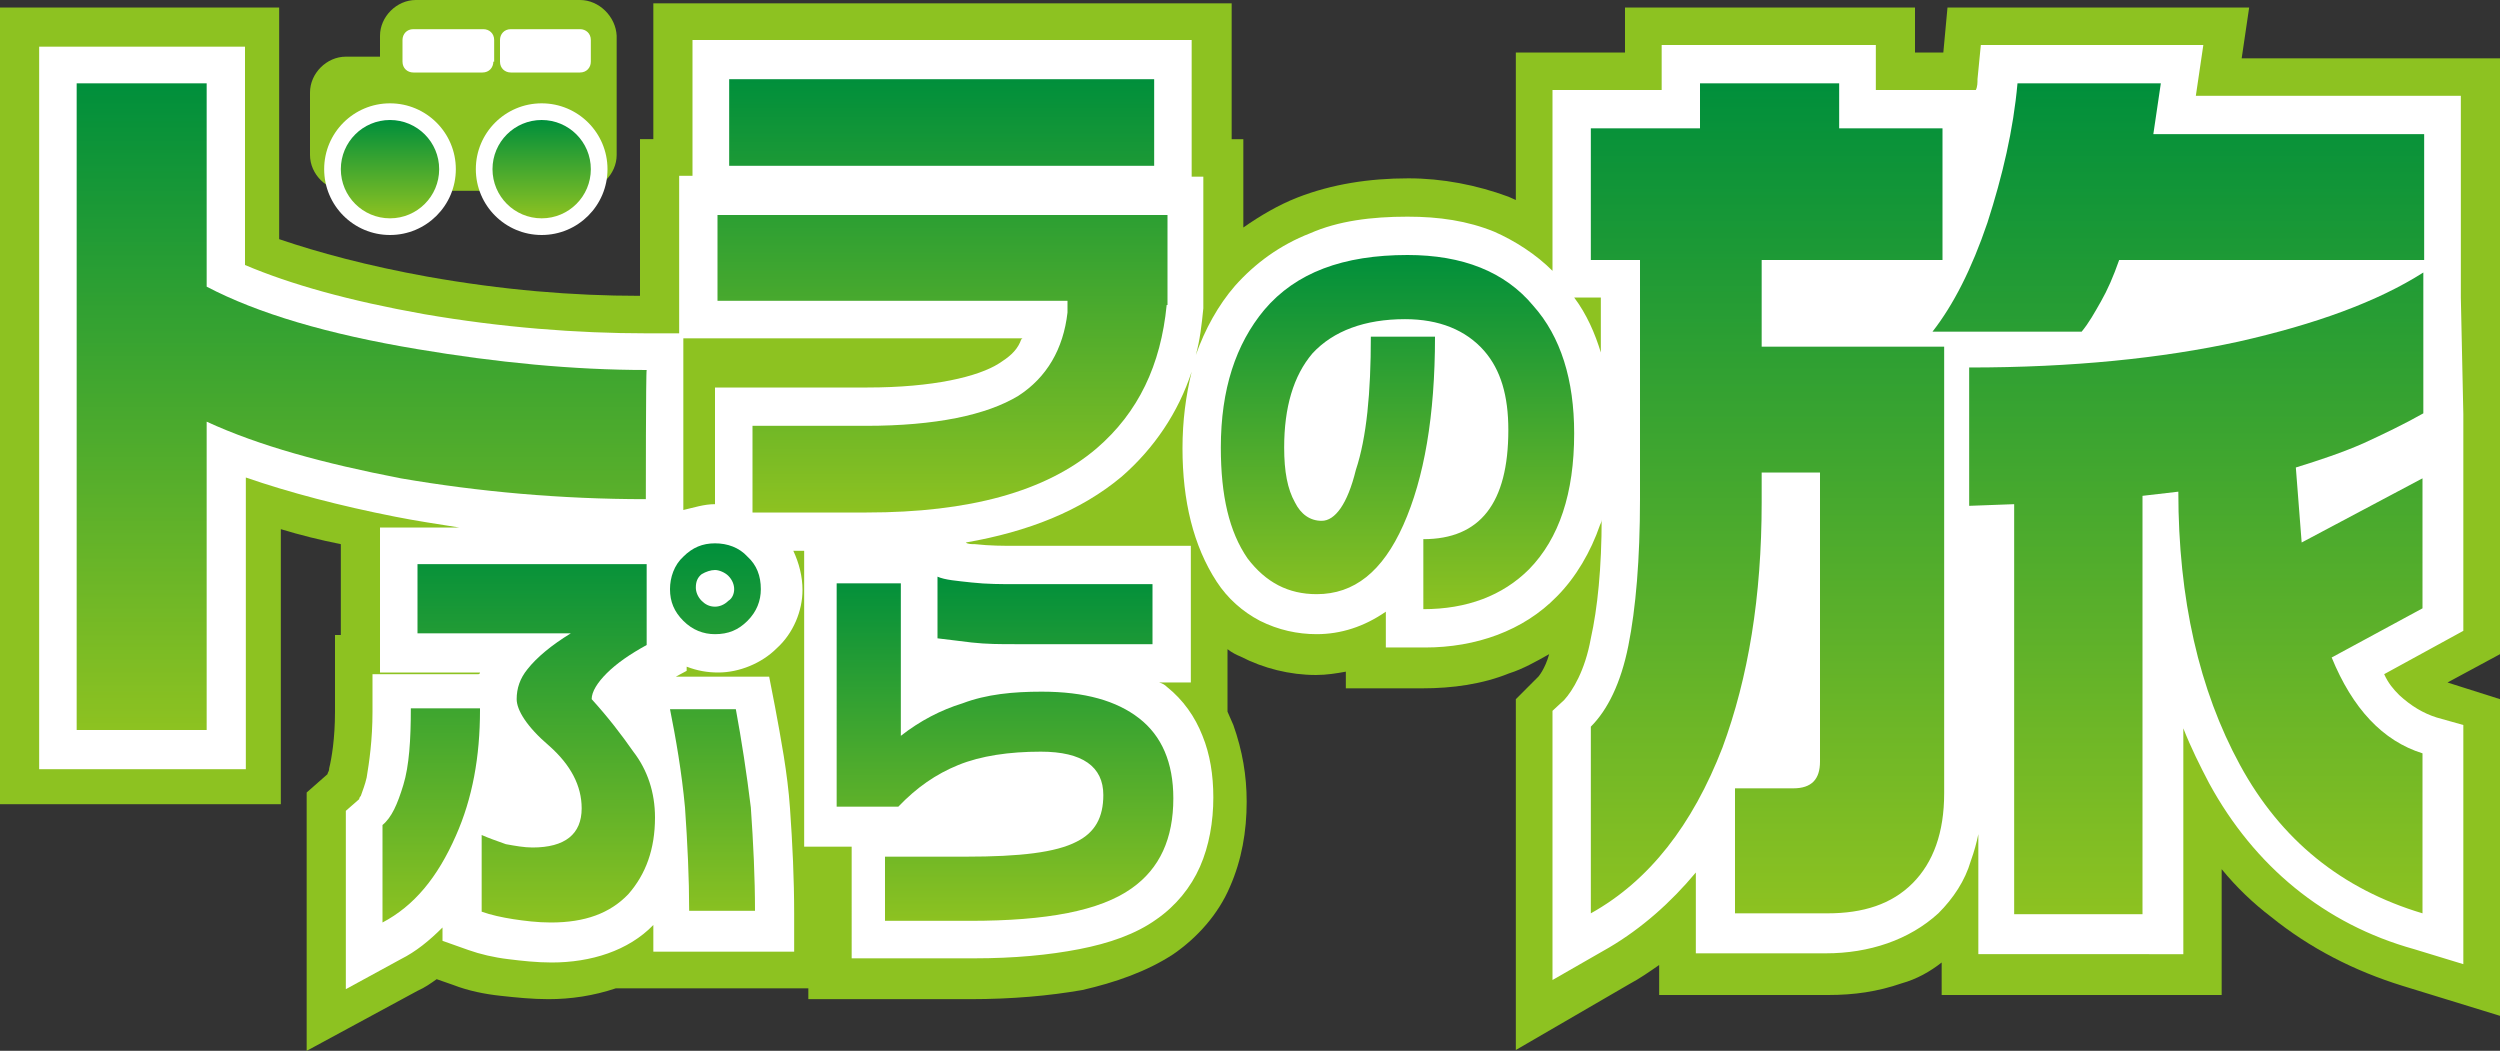
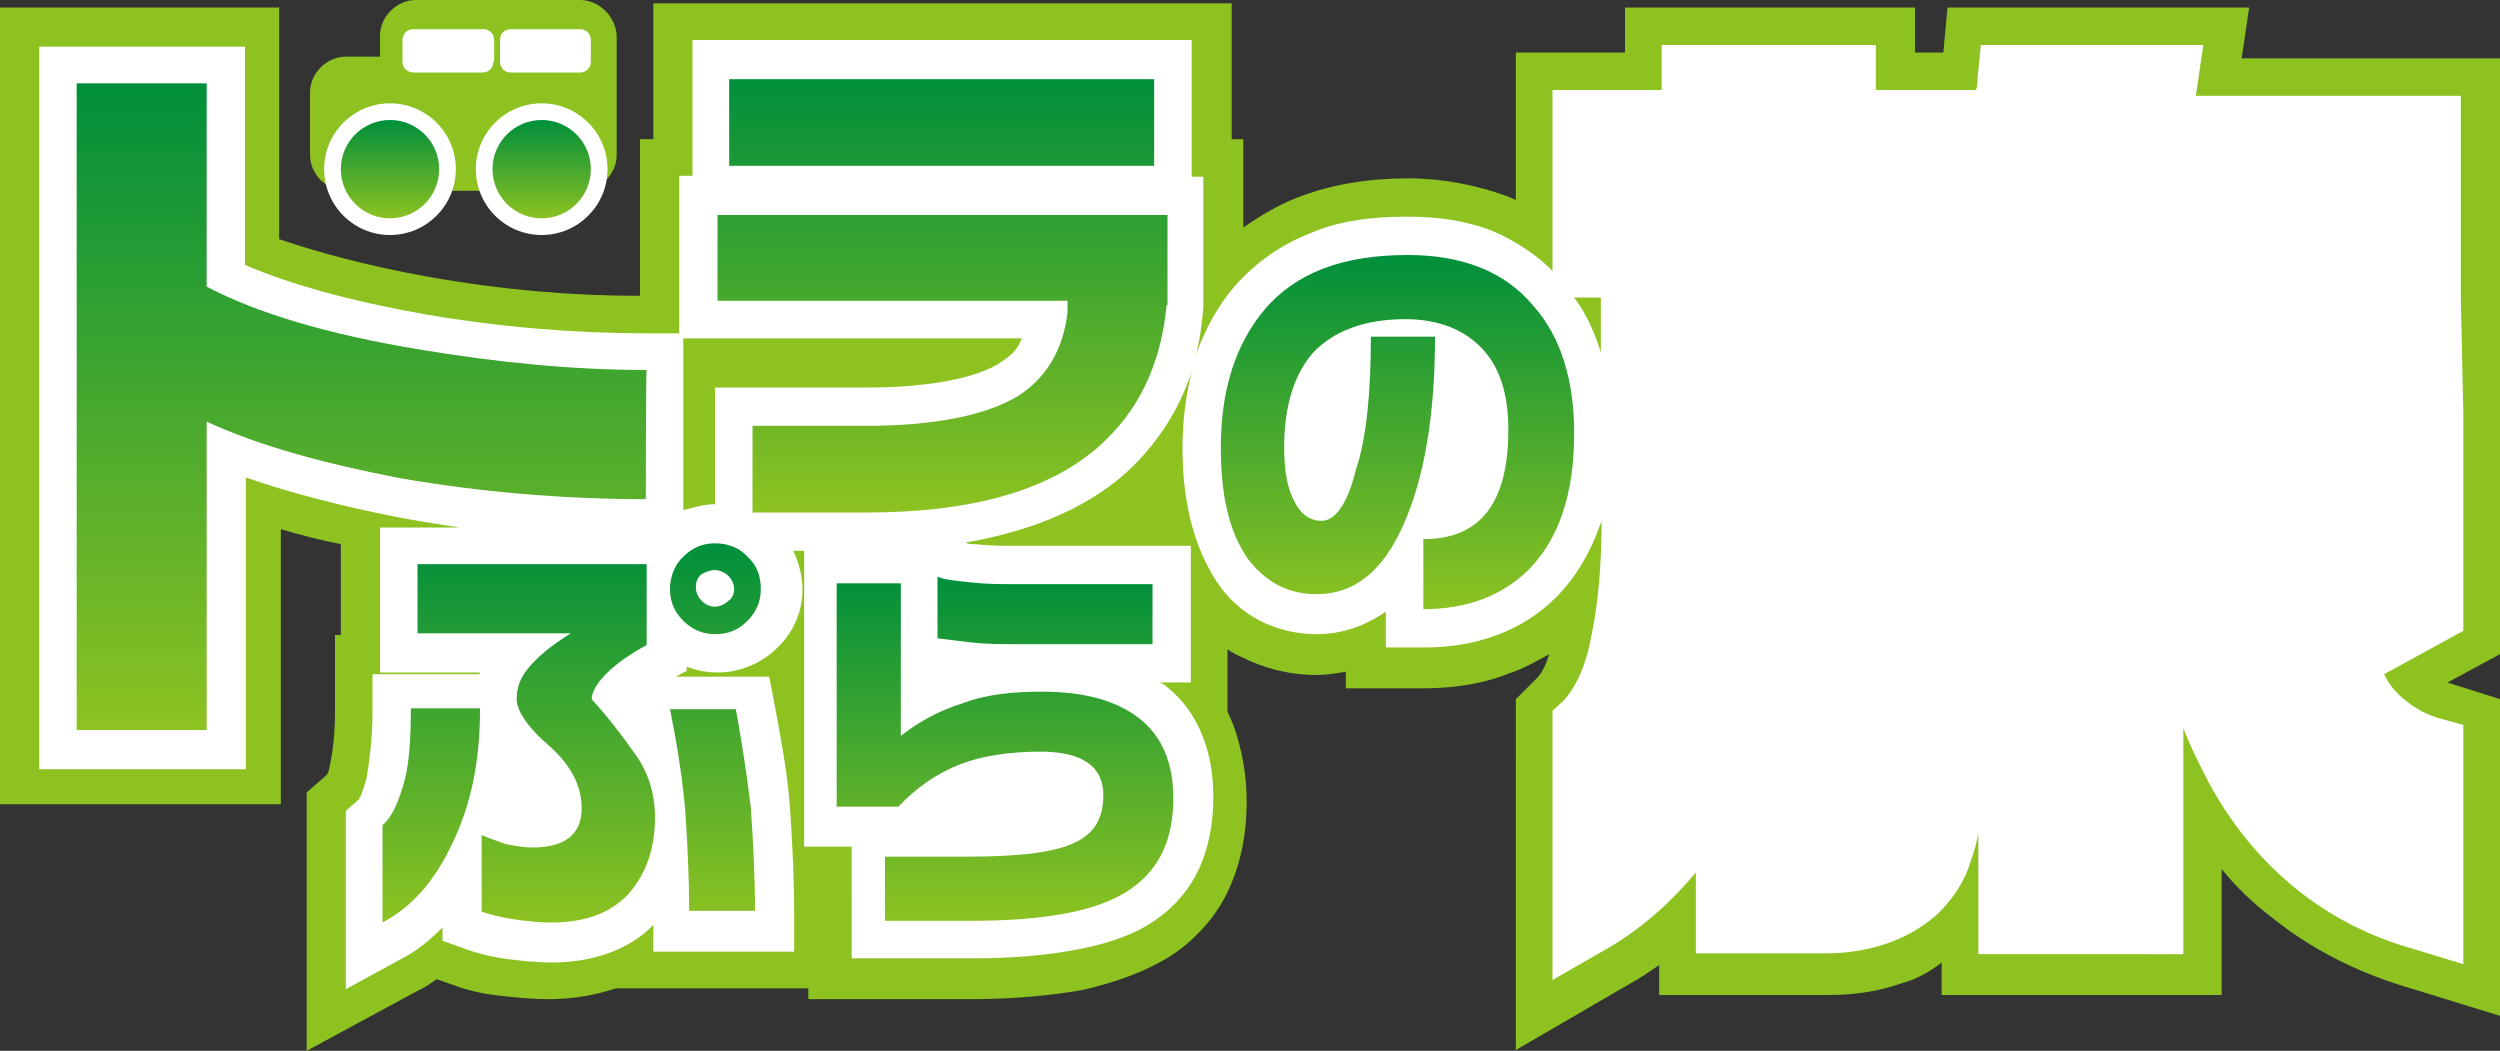
<svg xmlns="http://www.w3.org/2000/svg" version="1.1" id="レイヤー_1" x="0px" y="0px" viewBox="0 0 300 126.1" style="enable-background:new 0 0 300 126.1;" xml:space="preserve">
  <rect x="0" y="0" width="300" height="126.1" fill="#333333" stroke="none" />
  <style type="text/css">
	.st0{fill:none;stroke:#FFFFFF;stroke-width:19.737;stroke-linecap:round;stroke-linejoin:round;}
	.st1{fill:#8DC221;}
	.st2{fill:#FFFFFF;}
	.st3{fill:url(#SVGID_1_);}
	.st4{fill:url(#SVGID_2_);}
	.st5{fill:url(#SVGID_3_);}
	.st6{fill:url(#SVGID_4_);}
	.st7{fill:url(#SVGID_5_);}
	.st8{fill:url(#SVGID_6_);}
	.st9{fill:url(#SVGID_7_);}
	.st10{fill:url(#SVGID_8_);}
	.st11{fill:url(#SVGID_9_);}
	.st12{fill:url(#SVGID_10_);}
	.st13{fill:url(#SVGID_11_);}
	.st14{fill:url(#SVGID_12_);}
	.st15{fill:url(#SVGID_13_);}
	.st16{fill:url(#SVGID_14_);}
	.st17{fill:url(#SVGID_15_);}
	.st18{fill:url(#SVGID_16_);}
</style>
  <g>
    <g>
-       <path class="st0" d="M269-183.1l0.9-6.1h-36.2l-0.5,5.4h-3.4v-5.4h-34.8v5.4h-13.1v17.8c-0.4-0.2-0.5-0.2-0.9-0.4    c-3.8-1.4-7.9-2.2-12-2.2c-4.7,0-9.2,0.7-13.3,2.3c-2.3,0.9-4.5,2.2-6.5,3.6v-10.8h-1.4v-16.3H78.4v16.3h-1.6v18.8    c-8.1,0-16.5-0.7-25.5-2.3c-7.2-1.3-13.1-2.9-17.8-4.5v-27.8H0v95.6h33.7v-33c2.3,0.7,4.7,1.3,7.2,1.8v10.9h-0.7v9.2    c0,3.2-0.4,5.6-0.7,6.8c0,0.4-0.2,0.5-0.2,0.7L36.8-95v31l13.3-7.2c0.9-0.4,1.6-0.9,2.3-1.4l2,0.7c1.8,0.7,3.8,1.1,5.7,1.3    c1.8,0.2,3.8,0.4,5.7,0.4c2.7,0,5.4-0.4,8.1-1.3h23.1v1.3h19.4c5,0,9.5-0.4,13.5-1.1c3.9-0.9,7.7-2.2,10.9-4.3    c2.9-2,5.4-4.8,6.8-8.1s2-6.6,2-10.2c0-3.1-0.5-6.1-1.6-9.2c-0.2-0.5-0.5-1.1-0.7-1.6v-7.5c0.5,0.4,1.1,0.7,1.6,0.9    c2.7,1.4,5.9,2.2,9,2.2c1.3,0,2.5-0.2,3.6-0.4v2h9.2c3.6,0,7.2-0.5,10.4-1.8c1.6-0.5,3.2-1.4,4.8-2.3c-0.5,1.8-1.3,2.7-1.3,2.7    l-2.7,2.7v42.2l13.6-7.9c1.3-0.7,2.3-1.4,3.6-2.3v3.6h20.3c3.1,0,5.9-0.4,8.8-1.4c1.8-0.5,3.4-1.4,4.8-2.5v3.9h33.6v-15.1    c1.8,2.2,3.8,4.1,5.9,5.7c4.7,3.8,10,6.5,15.8,8.3l11.7,3.6v-38l-6.3-2l6.3-3.4v-71.4H269z" />
      <path class="st0" d="M295.3-154.4v-24.2h-31.8l0.9-6.1h-26.7l-0.4,4.1c0,0.4,0,0.9-0.2,1.3h-12v-5.4h-25.7v5.4h-13.1v21.7    c-2-2-4.5-3.6-7-4.7c-3.2-1.3-6.6-1.8-10.4-1.8c-4.3,0-8.3,0.5-11.7,2c-3.6,1.4-6.6,3.6-9,6.3c-2,2.3-3.6,5.2-4.7,8.3    c0.5-1.8,0.7-3.6,0.9-5.6v-0.2V-169h-1.4v-16.3H83.1v16.3h-1.6v18.8h-3.9c-8.4,0-17.4-0.7-26.7-2.3c-9-1.6-16.1-3.6-21.5-5.9    v-26.2H4.7v86.7h24.8v-35c5.2,1.8,11.3,3.4,17.9,4.7c2.5,0.5,5.2,0.9,7.7,1.3h-9.5v17.4h12c0,0,0,0.2-0.2,0.2H44.7v4.5    c0,3.4-0.4,6.1-0.7,7.9c-0.2,0.9-0.5,1.6-0.7,2.2c-0.2,0.2-0.2,0.4-0.2,0.4l0,0l-1.6,1.4v21.4l6.6-3.6c1.8-0.9,3.4-2.2,5-3.8v1.6    l3.1,1.1c1.4,0.5,3.1,0.9,4.8,1.1c1.6,0.2,3.4,0.4,5.2,0.4c4.7,0,9.2-1.4,12.2-4.5v3.2h16.9v-4.5c0-4.3-0.2-8.4-0.5-12.7    c-0.4-4.3-1.1-8.4-1.8-12.2l-0.7-3.6H81.1l1.3-0.7v-0.2c1.3,0.5,2.5,0.7,3.8,0.7c2.5,0,5.2-1.1,7-2.9c2-1.8,3.1-4.5,3.1-7    c0-1.6-0.4-3.2-1.1-4.7h1.3v35.5h5.7v13.3h14.7c4.8,0,9-0.4,12.6-1.1c3.6-0.7,6.8-1.8,9.3-3.6c2.3-1.6,4.1-3.8,5.2-6.3    c1.1-2.5,1.6-5.4,1.6-8.3c0-2.7-0.4-5.2-1.3-7.4c-0.9-2.3-2.3-4.3-4.3-5.9c-0.2-0.2-0.5-0.4-0.9-0.5h3.8v-16.5H122    c-1.6,0-3.2,0-5-0.2c-0.4,0-0.9,0-1.1-0.2c7.5-1.3,13.8-3.8,18.7-7.9c3.9-3.4,6.8-7.7,8.4-12.6c-0.7,2.9-1.1,5.9-1.1,9.2    c0,6.3,1.3,11.7,4.1,16c1.3,2,3.1,3.6,5.2,4.7c2.2,1.1,4.5,1.6,6.8,1.6c2.9,0,5.7-0.9,8.3-2.7v4.3h4.5h0.2c6.1,0,11.8-2,15.8-6.1    c2.3-2.3,4.1-5.4,5.2-8.6c0.2-0.4,0.2-0.5,0.2-0.9c0,6.1-0.5,10.9-1.3,14.5c-0.7,3.9-2.2,6.3-3.2,7.4l-1.4,1.3v32.3l6.8-3.9    c3.9-2.3,7.4-5.4,10.4-9v9.7h15.6c5.2,0,10-1.6,13.5-4.8c1.8-1.8,3.2-3.9,3.9-6.3c0.4-1.1,0.7-2.2,0.9-3.2v14.4H262v-26.9    c0.9,2.3,2,4.5,3.1,6.6c5.4,9.9,13.8,16.9,24.6,19.9l5.9,1.8v-28.7l-3.2-0.9c-1.6-0.5-3.1-1.4-4.5-2.7c-0.7-0.7-1.3-1.4-1.8-2.5    l9.5-5.2v-26l0,0L295.3-154.4L295.3-154.4z M122.4-149c-0.5,1.1-1.4,1.8-2.5,2.5l0,0c-2.5,1.6-7.9,2.9-15.8,2.9H85.8v14    c-1.3,0-2.5,0.4-3.8,0.7v-20.6h40.7C122.5-149.4,122.5-149.2,122.4-149z M188.9-154.4h3.2v6.6    C191.4-150.1,190.4-152.5,188.9-154.4z" />
      <path class="st0" d="M77.5-130.2c-10.2,0-20.1-0.9-29.4-2.5c-9.3-1.8-17-3.9-23.3-6.8v37H9.2v-77.5h15.6v24.4    c6.1,3.2,14.5,5.7,25.3,7.5c9.5,1.6,18.7,2.5,27.5,2.5C77.5-145.6,77.5-130.2,77.5-130.2z" />
      <path class="st0" d="M140-153.5c-0.7,7.2-3.4,12.9-8.4,17.2c-6.1,5.2-15.3,7.7-27.6,7.7H90.3V-139h13.6c8.4,0,14.5-1.3,18.3-3.6    c3.4-2.2,5.4-5.6,5.9-10v-1.4h-42v-10.2h54v10.8H140z M138.5-170.2h-51v-10.4h51V-170.2z" />
      <path class="st0" d="M57.6-104.9c0,5.6-0.9,10.6-2.9,15.1c-2.2,5-5,8.4-8.8,10.4v-11.7c1.1-0.9,1.8-2.5,2.5-4.8    c0.7-2.3,0.9-5.4,0.9-9.2h8.3V-104.9z M78.6-92c0,3.8-1.1,6.8-3.2,9.2c-2.2,2.3-5.2,3.4-9.3,3.4c-1.6,0-3.2-0.2-4.5-0.4    c-1.3-0.2-2.7-0.5-3.8-0.9v-9.2c0.9,0.4,1.8,0.7,2.9,1.1c1.1,0.2,2.2,0.4,3.2,0.4c3.9,0,5.9-1.6,5.9-4.7c0-2.7-1.3-5.2-3.9-7.5    c-2.7-2.3-3.9-4.3-3.9-5.6s0.4-2.5,1.3-3.6c1.1-1.4,2.9-2.9,5.2-4.3H50.1v-8.3h27.5v9.7c-2,1.1-3.6,2.2-4.8,3.4    c-1.1,1.1-1.8,2.2-1.8,3.1c2,2.2,3.6,4.3,5,6.3C77.7-97.7,78.6-95,78.6-92z M90.6-80.9h-7.9c0-3.9-0.2-8.1-0.5-12.4    c-0.4-4.3-1.1-8.3-1.8-11.8h7.9c0.7,3.8,1.3,7.7,1.8,11.8C90.4-88.9,90.6-84.8,90.6-80.9z M91.3-119.4c0,1.4-0.5,2.7-1.6,3.8    c-1.1,1.1-2.3,1.6-3.9,1.6c-1.4,0-2.7-0.5-3.8-1.6s-1.6-2.3-1.6-3.8c0-1.4,0.5-2.9,1.6-3.9c1.1-1.1,2.3-1.6,3.8-1.6    c1.4,0,2.9,0.5,3.9,1.6C90.8-122.3,91.3-121.1,91.3-119.4z M88.1-119.4c0-0.5-0.2-1.1-0.7-1.6c-0.4-0.4-1.1-0.7-1.6-0.7    c-0.5,0-1.1,0.2-1.6,0.5c-0.5,0.4-0.7,0.9-0.7,1.6c0,0.5,0.2,1.1,0.7,1.6c0.4,0.4,0.9,0.7,1.6,0.7c0.5,0,1.1-0.2,1.6-0.7    C87.9-118.4,88.1-118.9,88.1-119.4z" />
      <path class="st0" d="M140.8-94.3c0,4.8-1.6,8.4-5,10.8c-3.8,2.7-10.2,3.9-19.4,3.9h-10.2v-7.7h9.7c6.5,0,10.8-0.5,13.3-1.8    c2.2-1.1,3.2-2.9,3.2-5.6c0-3.4-2.5-5.2-7.5-5.2c-3.8,0-7.2,0.5-9.9,1.6c-2.7,1.1-5,2.7-7.2,5h-7.4v-26.9h7.7v18.3    c2.3-1.8,4.8-3.1,7.4-3.9c2.9-1.1,6.1-1.4,9.5-1.4c5.2,0,9,1.1,11.7,3.2C139.4-101.9,140.8-98.6,140.8-94.3z M138.3-112.8h-16.5    c-1.8,0-3.4,0-5.2-0.2s-3.1-0.4-4.1-0.5v-7.4c0.9,0.4,2.3,0.5,4.1,0.7c1.8,0.2,3.6,0.2,5.4,0.2h16.3V-112.8z" />
      <g>
        <path class="st0" d="M188.9-138.1c0,7.2-1.8,12.6-5.4,16.3c-3.2,3.2-7.5,4.8-12.7,4.8v-8.4c6.8,0,10.2-4.3,10.2-13.1     c0-4.1-0.9-7.2-2.9-9.5c-2.2-2.5-5.4-3.8-9.5-3.8c-4.8,0-8.6,1.4-11.1,4.1c-2.3,2.7-3.4,6.5-3.4,11.3c0,2.9,0.4,5,1.3,6.6     c0.7,1.4,1.8,2.2,3.2,2.2c1.6,0,3.1-2,4.1-6.1c1.3-3.9,1.8-9.3,1.8-16h7.7c0,9.5-1.3,17-3.8,22.6s-5.9,8.3-10.4,8.3     c-3.4,0-6.1-1.4-8.3-4.3c-2.2-3.2-3.2-7.5-3.2-13.3c0-7,1.8-12.4,5.2-16.5c3.8-4.5,9.5-6.6,17.2-6.6c6.6,0,11.7,2,15.1,6.1     C187.3-149.8,188.9-144.6,188.9-138.1z" />
      </g>
      <g>
        <path class="st0" d="M220.7-180.1v5.4h12.4v15.8h-21.7v10.4h21.9v53.6c0,4.7-1.3,8.3-3.8,10.8c-2.5,2.5-5.9,3.6-10.2,3.6h-11.1     v-15.1h7c2.2,0,3.2-1.1,3.2-3.2v-34.6h-7v3.6c0,11.3-1.6,21-4.7,29.4c-3.6,9.3-8.8,16-15.8,19.9v-22.4c2-2,3.6-5.2,4.5-9.7     c0.9-4.5,1.4-10.4,1.4-17.6v-28.7h-5.9v-15.8H204v-5.4C204-180.1,220.7-180.1,220.7-180.1z M259.3-180.1l-0.9,6.1h32.5v15.1     h-36.6c-0.7,2-1.4,3.6-2.2,5c-0.7,1.4-1.4,2.5-2.3,3.6h-17.9c2.5-3.2,4.7-7.5,6.6-13.1c1.8-5.6,3.1-11.1,3.6-16.7     C242-180.1,259.3-180.1,259.3-180.1z M290.8-157.5v16.9c-2.3,1.3-4.8,2.5-7.2,3.6c-2.5,1.1-5.2,2-8.1,2.9l0.7,9l14.5-7.7v15.8     l-10.9,5.9c2.5,6.1,6.1,10,10.9,11.5v19.2c-9.7-2.9-17-8.8-21.9-17.8s-7.4-19.9-7.4-32.8l-4.3,0.5v50.2h-15.4v-49.3l-5.4,0.2     V-146c12.4,0,23.1-1.1,32.3-3.1C277.9-151.2,285.3-153.9,290.8-157.5z" />
      </g>
      <path class="st0" d="M69.6-190.1H49.9c-2.3,0-4.3,2-4.3,4.3v2.5h-4.1c-2.3,0-4.3,2-4.3,4.3v7.5c0,2.3,2,4.3,4.3,4.3h28.2    c2.3,0,4.3-2,4.3-4.3v-14.4C73.9-188.2,72-190.1,69.6-190.1z" />
      <g>
        <circle class="st0" cx="46.8" cy="-169.9" r="7.9" />
        <circle class="st0" cx="46.8" cy="-169.9" r="5.9" />
      </g>
      <g>
        <circle class="st0" cx="65" cy="-169.9" r="7.9" />
        <circle class="st0" cx="65" cy="-169.9" r="5.9" />
      </g>
      <path class="st0" d="M59.2-182.8c0,0.7-0.5,1.3-1.3,1.3h-8.3c-0.7,0-1.3-0.5-1.3-1.3v-2.5c0-0.7,0.5-1.3,1.3-1.3H58    c0.7,0,1.3,0.5,1.3,1.3V-182.8z" />
      <path class="st0" d="M70.9-182.8c0,0.7-0.5,1.3-1.3,1.3h-8.3c-0.7,0-1.3-0.5-1.3-1.3v-2.5c0-0.7,0.5-1.3,1.3-1.3h8.3    c0.7,0,1.3,0.5,1.3,1.3V-182.8z" />
    </g>
    <g>
      <path class="st1" d="M269-183.1l0.9-6.1h-36.2l-0.5,5.4h-3.4v-5.4h-34.8v5.4h-13.1v17.8c-0.4-0.2-0.5-0.2-0.9-0.4    c-3.8-1.4-7.9-2.2-12-2.2c-4.7,0-9.2,0.7-13.3,2.3c-2.3,0.9-4.5,2.2-6.5,3.6v-10.8h-1.4v-16.3H78.4v16.3h-1.6v18.8    c-8.1,0-16.5-0.7-25.5-2.3c-7.2-1.3-13.1-2.9-17.8-4.5v-27.8H0v95.6h33.7v-33c2.3,0.7,4.7,1.3,7.2,1.8v10.9h-0.7v9.2    c0,3.2-0.4,5.6-0.7,6.8c0,0.4-0.2,0.5-0.2,0.7L36.8-95v31l13.3-7.2c0.9-0.4,1.6-0.9,2.3-1.4l2,0.7c1.8,0.7,3.8,1.1,5.7,1.3    c1.8,0.2,3.8,0.4,5.7,0.4c2.7,0,5.4-0.4,8.1-1.3h23.1v1.3h19.4c5,0,9.5-0.4,13.5-1.1c3.9-0.9,7.7-2.2,10.9-4.3    c2.9-2,5.4-4.8,6.8-8.1s2-6.6,2-10.2c0-3.1-0.5-6.1-1.6-9.2c-0.2-0.5-0.5-1.1-0.7-1.6v-7.5c0.5,0.4,1.1,0.7,1.6,0.9    c2.7,1.4,5.9,2.2,9,2.2c1.3,0,2.5-0.2,3.6-0.4v2h9.2c3.6,0,7.2-0.5,10.4-1.8c1.6-0.5,3.2-1.4,4.8-2.3c-0.5,1.8-1.3,2.7-1.3,2.7    l-2.7,2.7v42.2l13.6-7.9c1.3-0.7,2.3-1.4,3.6-2.3v3.6h20.3c3.1,0,5.9-0.4,8.8-1.4c1.8-0.5,3.4-1.4,4.8-2.5v3.9h33.6v-15.1    c1.8,2.2,3.8,4.1,5.9,5.7c4.7,3.8,10,6.5,15.8,8.3l11.7,3.6v-38l-6.3-2l6.3-3.4v-71.4H269z" />
      <path class="st2" d="M295.3-154.4v-24.2h-31.8l0.9-6.1h-26.7l-0.4,4.1c0,0.4,0,0.9-0.2,1.3h-12v-5.4h-25.7v5.4h-13.1v21.7    c-2-2-4.5-3.6-7-4.7c-3.2-1.3-6.6-1.8-10.4-1.8c-4.3,0-8.3,0.5-11.7,2c-3.6,1.4-6.6,3.6-9,6.3c-2,2.3-3.6,5.2-4.7,8.3    c0.5-1.8,0.7-3.6,0.9-5.6v-0.2V-169h-1.4v-16.3H83.1v16.3h-1.6v18.8h-3.9c-8.4,0-17.4-0.7-26.7-2.3c-9-1.6-16.1-3.6-21.5-5.9    v-26.2H4.7v86.7h24.8v-35c5.2,1.8,11.3,3.4,17.9,4.7c2.5,0.5,5.2,0.9,7.7,1.3h-9.5v17.4h12c0,0,0,0.2-0.2,0.2H44.7v4.5    c0,3.4-0.4,6.1-0.7,7.9c-0.2,0.9-0.5,1.6-0.7,2.2c-0.2,0.2-0.2,0.4-0.2,0.4l0,0l-1.6,1.4v21.4l6.6-3.6c1.8-0.9,3.4-2.2,5-3.8v1.6    l3.1,1.1c1.4,0.5,3.1,0.9,4.8,1.1c1.6,0.2,3.4,0.4,5.2,0.4c4.7,0,9.2-1.4,12.2-4.5v3.2h16.9v-4.5c0-4.3-0.2-8.4-0.5-12.7    c-0.4-4.3-1.1-8.4-1.8-12.2l-0.7-3.6H81.1l1.3-0.7v-0.2c1.3,0.5,2.5,0.7,3.8,0.7c2.5,0,5.2-1.1,7-2.9c2-1.8,3.1-4.5,3.1-7    c0-1.6-0.4-3.2-1.1-4.7h1.3v35.5h5.7v13.3h14.7c4.8,0,9-0.4,12.6-1.1c3.6-0.7,6.8-1.8,9.3-3.6c2.3-1.6,4.1-3.8,5.2-6.3    c1.1-2.5,1.6-5.4,1.6-8.3c0-2.7-0.4-5.2-1.3-7.4c-0.9-2.3-2.3-4.3-4.3-5.9c-0.2-0.2-0.5-0.4-0.9-0.5h3.8v-16.5H122    c-1.6,0-3.2,0-5-0.2c-0.4,0-0.9,0-1.1-0.2c7.5-1.3,13.8-3.8,18.7-7.9c3.9-3.4,6.8-7.7,8.4-12.6c-0.7,2.9-1.1,5.9-1.1,9.2    c0,6.3,1.3,11.7,4.1,16c1.3,2,3.1,3.6,5.2,4.7c2.2,1.1,4.5,1.6,6.8,1.6c2.9,0,5.7-0.9,8.3-2.7v4.3h4.5h0.2c6.1,0,11.8-2,15.8-6.1    c2.3-2.3,4.1-5.4,5.2-8.6c0.2-0.4,0.2-0.5,0.2-0.9c0,6.1-0.5,10.9-1.3,14.5c-0.7,3.9-2.2,6.3-3.2,7.4l-1.4,1.3v32.3l6.8-3.9    c3.9-2.3,7.4-5.4,10.4-9v9.7h15.6c5.2,0,10-1.6,13.5-4.8c1.8-1.8,3.2-3.9,3.9-6.3c0.4-1.1,0.7-2.2,0.9-3.2v14.4H262v-26.9    c0.9,2.3,2,4.5,3.1,6.6c5.4,9.9,13.8,16.9,24.6,19.9l5.9,1.8v-28.7l-3.2-0.9c-1.6-0.5-3.1-1.4-4.5-2.7c-0.7-0.7-1.3-1.4-1.8-2.5    l9.5-5.2v-26l0,0L295.3-154.4L295.3-154.4z M122.4-149c-0.5,1.1-1.4,1.8-2.5,2.5l0,0c-2.5,1.6-7.9,2.9-15.8,2.9H85.8v14    c-1.3,0-2.5,0.4-3.8,0.7v-20.6h40.7C122.5-149.4,122.5-149.2,122.4-149z M188.9-154.4h3.2v6.6    C191.4-150.1,190.4-152.5,188.9-154.4z" />
      <linearGradient id="SVGID_1_" gradientUnits="userSpaceOnUse" x1="43.332" y1="197.409" x2="43.332" y2="274.921" gradientTransform="matrix(1 0 0 -1 0 94.837)">
        <stop offset="0" style="stop-color:#8DC221" />
        <stop offset="1" style="stop-color:#008F3B" />
      </linearGradient>
      <path class="st3" d="M77.5-130.2c-10.2,0-20.1-0.9-29.4-2.5c-9.3-1.8-17-3.9-23.3-6.8v37H9.2v-77.5h15.6v24.4    c6.1,3.2,14.5,5.7,25.3,7.5c9.5,1.6,18.7,2.5,27.5,2.5C77.5-145.6,77.5-130.2,77.5-130.2z" />
      <linearGradient id="SVGID_2_" gradientUnits="userSpaceOnUse" x1="113.128" y1="223.486" x2="113.128" y2="275.519" gradientTransform="matrix(1 0 0 -1 0 94.837)">
        <stop offset="0" style="stop-color:#8DC221" />
        <stop offset="1" style="stop-color:#008F3B" />
      </linearGradient>
      <path class="st4" d="M140-153.5c-0.7,7.2-3.4,12.9-8.4,17.2c-6.1,5.2-15.3,7.7-27.6,7.7H90.3V-139h13.6c8.4,0,14.5-1.3,18.3-3.6    c3.4-2.2,5.4-5.6,5.9-10v-1.4h-42v-10.2h54v10.8H140z M138.5-170.2h-51v-10.4h51V-170.2z" />
      <linearGradient id="SVGID_3_" gradientUnits="userSpaceOnUse" x1="68.631" y1="174.174" x2="68.631" y2="219.855" gradientTransform="matrix(1 0 0 -1 0 94.837)">
        <stop offset="0" style="stop-color:#8DC221" />
        <stop offset="1" style="stop-color:#008F3B" />
      </linearGradient>
      <path class="st5" d="M57.6-104.9c0,5.6-0.9,10.6-2.9,15.1c-2.2,5-5,8.4-8.8,10.4v-11.7c1.1-0.9,1.8-2.5,2.5-4.8    c0.7-2.3,0.9-5.4,0.9-9.2h8.3V-104.9z M78.6-92c0,3.8-1.1,6.8-3.2,9.2c-2.2,2.3-5.2,3.4-9.3,3.4c-1.6,0-3.2-0.2-4.5-0.4    c-1.3-0.2-2.7-0.5-3.8-0.9v-9.2c0.9,0.4,1.8,0.7,2.9,1.1c1.1,0.2,2.2,0.4,3.2,0.4c3.9,0,5.9-1.6,5.9-4.7c0-2.7-1.3-5.2-3.9-7.5    c-2.7-2.3-3.9-4.3-3.9-5.6s0.4-2.5,1.3-3.6c1.1-1.4,2.9-2.9,5.2-4.3H50.1v-8.3h27.5v9.7c-2,1.1-3.6,2.2-4.8,3.4    c-1.1,1.1-1.8,2.2-1.8,3.1c2,2.2,3.6,4.3,5,6.3C77.7-97.7,78.6-95,78.6-92z M90.6-80.9h-7.9c0-3.9-0.2-8.1-0.5-12.4    c-0.4-4.3-1.1-8.3-1.8-11.8h7.9c0.7,3.8,1.3,7.7,1.8,11.8C90.4-88.9,90.6-84.8,90.6-80.9z M91.3-119.4c0,1.4-0.5,2.7-1.6,3.8    c-1.1,1.1-2.3,1.6-3.9,1.6c-1.4,0-2.7-0.5-3.8-1.6s-1.6-2.3-1.6-3.8c0-1.4,0.5-2.9,1.6-3.9c1.1-1.1,2.3-1.6,3.8-1.6    c1.4,0,2.9,0.5,3.9,1.6C90.8-122.3,91.3-121.1,91.3-119.4z M88.1-119.4c0-0.5-0.2-1.1-0.7-1.6c-0.4-0.4-1.1-0.7-1.6-0.7    c-0.5,0-1.1,0.2-1.6,0.5c-0.5,0.4-0.7,0.9-0.7,1.6c0,0.5,0.2,1.1,0.7,1.6c0.4,0.4,0.9,0.7,1.6,0.7c0.5,0,1.1-0.2,1.6-0.7    C87.9-118.4,88.1-118.9,88.1-119.4z" />
      <linearGradient id="SVGID_4_" gradientUnits="userSpaceOnUse" x1="120.664" y1="174.443" x2="120.664" y2="215.874" gradientTransform="matrix(1 0 0 -1 0 94.837)">
        <stop offset="0" style="stop-color:#8DC221" />
        <stop offset="1" style="stop-color:#008F3B" />
      </linearGradient>
      <path class="st6" d="M140.8-94.3c0,4.8-1.6,8.4-5,10.8c-3.8,2.7-10.2,3.9-19.4,3.9h-10.2v-7.7h9.7c6.5,0,10.8-0.5,13.3-1.8    c2.2-1.1,3.2-2.9,3.2-5.6c0-3.4-2.5-5.2-7.5-5.2c-3.8,0-7.2,0.5-9.9,1.6c-2.7,1.1-5,2.7-7.2,5h-7.4v-26.9h7.7v18.3    c2.3-1.8,4.8-3.1,7.4-3.9c2.9-1.1,6.1-1.4,9.5-1.4c5.2,0,9,1.1,11.7,3.2C139.4-101.9,140.8-98.6,140.8-94.3z M138.3-112.8h-16.5    c-1.8,0-3.4,0-5.2-0.2s-3.1-0.4-4.1-0.5v-7.4c0.9,0.4,2.3,0.5,4.1,0.7c1.8,0.2,3.6,0.2,5.4,0.2h16.3V-112.8z" />
      <g>
        <linearGradient id="SVGID_5_" gradientUnits="userSpaceOnUse" x1="167.764" y1="211.913" x2="167.764" y2="254.358" gradientTransform="matrix(1 0 0 -1 0 94.837)">
          <stop offset="0" style="stop-color:#8DC221" />
          <stop offset="1" style="stop-color:#008F3B" />
        </linearGradient>
        <path class="st7" d="M188.9-138.1c0,7.2-1.8,12.6-5.4,16.3c-3.2,3.2-7.5,4.8-12.7,4.8v-8.4c6.8,0,10.2-4.3,10.2-13.1     c0-4.1-0.9-7.2-2.9-9.5c-2.2-2.5-5.4-3.8-9.5-3.8c-4.8,0-8.6,1.4-11.1,4.1c-2.3,2.7-3.4,6.5-3.4,11.3c0,2.9,0.4,5,1.3,6.6     c0.7,1.4,1.8,2.2,3.2,2.2c1.6,0,3.1-2,4.1-6.1c1.3-3.9,1.8-9.3,1.8-16h7.7c0,9.5-1.3,17-3.8,22.6s-5.9,8.3-10.4,8.3     c-3.4,0-6.1-1.4-8.3-4.3c-2.2-3.2-3.2-7.5-3.2-13.3c0-7,1.8-12.4,5.2-16.5c3.8-4.5,9.5-6.6,17.2-6.6c6.6,0,11.7,2,15.1,6.1     C187.3-149.8,188.9-144.6,188.9-138.1z" />
      </g>
      <g>
        <linearGradient id="SVGID_6_" gradientUnits="userSpaceOnUse" x1="240.88" y1="175.281" x2="240.88" y2="275.042" gradientTransform="matrix(1 0 0 -1 0 94.837)">
          <stop offset="0" style="stop-color:#8DC221" />
          <stop offset="1" style="stop-color:#008F3B" />
        </linearGradient>
        <path class="st8" d="M220.7-180.1v5.4h12.4v15.8h-21.7v10.4h21.9v53.6c0,4.7-1.3,8.3-3.8,10.8c-2.5,2.5-5.9,3.6-10.2,3.6h-11.1     v-15.1h7c2.2,0,3.2-1.1,3.2-3.2v-34.6h-7v3.6c0,11.3-1.6,21-4.7,29.4c-3.6,9.3-8.8,16-15.8,19.9v-22.4c2-2,3.6-5.2,4.5-9.7     c0.9-4.5,1.4-10.4,1.4-17.6v-28.7h-5.9v-15.8H204v-5.4C204-180.1,220.7-180.1,220.7-180.1z M259.3-180.1l-0.9,6.1h32.5v15.1     h-36.6c-0.7,2-1.4,3.6-2.2,5c-0.7,1.4-1.4,2.5-2.3,3.6h-17.9c2.5-3.2,4.7-7.5,6.6-13.1c1.8-5.6,3.1-11.1,3.6-16.7     C242-180.1,259.3-180.1,259.3-180.1z M290.8-157.5v16.9c-2.3,1.3-4.8,2.5-7.2,3.6c-2.5,1.1-5.2,2-8.1,2.9l0.7,9l14.5-7.7v15.8     l-10.9,5.9c2.5,6.1,6.1,10,10.9,11.5v19.2c-9.7-2.9-17-8.8-21.9-17.8s-7.4-19.9-7.4-32.8l-4.3,0.5v50.2h-15.4v-49.3l-5.4,0.2     V-146c12.4,0,23.1-1.1,32.3-3.1C277.9-151.2,285.3-153.9,290.8-157.5z" />
      </g>
      <path class="st1" d="M69.6-190.1H49.9c-2.3,0-4.3,2-4.3,4.3v2.5h-4.1c-2.3,0-4.3,2-4.3,4.3v7.5c0,2.3,2,4.3,4.3,4.3h28.2    c2.3,0,4.3-2,4.3-4.3v-14.4C73.9-188.2,72-190.1,69.6-190.1z" />
      <g>
        <circle class="st2" cx="46.8" cy="-169.9" r="7.9" />
        <linearGradient id="SVGID_7_" gradientUnits="userSpaceOnUse" x1="46.831" y1="258.744" x2="46.831" y2="270.512" gradientTransform="matrix(1 0 0 -1 0 94.837)">
          <stop offset="0" style="stop-color:#8DC221" />
          <stop offset="1" style="stop-color:#008F3B" />
        </linearGradient>
        <circle class="st9" cx="46.8" cy="-169.9" r="5.9" />
      </g>
      <g>
        <circle class="st2" cx="65" cy="-169.9" r="7.9" />
        <linearGradient id="SVGID_8_" gradientUnits="userSpaceOnUse" x1="64.953" y1="258.744" x2="64.953" y2="270.512" gradientTransform="matrix(1 0 0 -1 0 94.837)">
          <stop offset="0" style="stop-color:#8DC221" />
          <stop offset="1" style="stop-color:#008F3B" />
        </linearGradient>
        <circle class="st10" cx="65" cy="-169.9" r="5.9" />
      </g>
      <path class="st2" d="M59.2-182.8c0,0.7-0.5,1.3-1.3,1.3h-8.3c-0.7,0-1.3-0.5-1.3-1.3v-2.5c0-0.7,0.5-1.3,1.3-1.3H58    c0.7,0,1.3,0.5,1.3,1.3V-182.8z" />
      <path class="st2" d="M70.9-182.8c0,0.7-0.5,1.3-1.3,1.3h-8.3c-0.7,0-1.3-0.5-1.3-1.3v-2.5c0-0.7,0.5-1.3,1.3-1.3h8.3    c0.7,0,1.3,0.5,1.3,1.3V-182.8z" />
    </g>
  </g>
  <g>
    <path class="st1" d="M269,7l0.9-6.1h-36.2l-0.5,5.4h-3.4V0.9h-34.8v5.4h-13.1V24c-0.4-0.2-0.5-0.2-0.9-0.4c-3.8-1.4-7.9-2.2-12-2.2   c-4.7,0-9.2,0.7-13.3,2.3c-2.3,0.9-4.5,2.2-6.5,3.6V16.7h-1.4V0.4H78.4v16.3h-1.6v18.8c-8.1,0-16.5-0.7-25.5-2.3   c-7.2-1.3-13.1-2.9-17.8-4.5V0.9H0v95.6h33.7v-33c2.3,0.7,4.7,1.3,7.2,1.8v10.9h-0.7v9.2c0,3.2-0.4,5.6-0.7,6.8   c0,0.4-0.2,0.5-0.2,0.7l-2.5,2.2v31l13.3-7.2c0.9-0.4,1.6-0.9,2.3-1.4l2,0.7c1.8,0.7,3.8,1.1,5.7,1.3c1.8,0.2,3.8,0.4,5.7,0.4   c2.7,0,5.4-0.4,8.1-1.3h23.1v1.3h19.4c5,0,9.5-0.4,13.5-1.1c3.9-0.9,7.7-2.2,10.9-4.3c2.9-2,5.4-4.8,6.8-8.1c1.4-3.2,2-6.6,2-10.2   c0-3.1-0.5-6.1-1.6-9.2c-0.2-0.5-0.5-1.1-0.7-1.6v-7.5c0.5,0.4,1.1,0.7,1.6,0.9c2.7,1.4,5.9,2.2,9,2.2c1.3,0,2.5-0.2,3.6-0.4v2h9.2   c3.6,0,7.2-0.5,10.4-1.8c1.6-0.5,3.2-1.4,4.8-2.3c-0.5,1.8-1.3,2.7-1.3,2.7l-2.7,2.7V126l13.6-7.9c1.3-0.7,2.3-1.4,3.6-2.3v3.6   h20.3c3.1,0,5.9-0.4,8.8-1.4c1.8-0.5,3.4-1.4,4.8-2.5v3.9h33.6v-15.1c1.8,2.2,3.8,4.1,5.9,5.7c4.7,3.8,10,6.5,15.8,8.3l11.7,3.6   v-38l-6.3-2l6.3-3.4V7H269z" />
    <path class="st2" d="M295.3,35.7V11.5h-31.8l0.9-6.1h-26.7l-0.4,4.1c0,0.4,0,0.9-0.2,1.3h-12V5.4h-25.7v5.4h-13.1v21.7   c-2-2-4.5-3.6-7-4.7c-3.2-1.3-6.6-1.8-10.4-1.8c-4.3,0-8.3,0.5-11.7,2c-3.6,1.4-6.6,3.6-9,6.3c-2,2.3-3.6,5.2-4.7,8.3   c0.5-1.8,0.7-3.6,0.9-5.6v-0.2V21.2h-1.4V4.8H83.1v16.3h-1.6V40h-3.9c-8.4,0-17.4-0.7-26.7-2.3c-9-1.6-16.1-3.6-21.5-5.9V5.6H4.7   v86.7h24.8v-35c5.2,1.8,11.3,3.4,17.9,4.7c2.5,0.5,5.2,0.9,7.7,1.3h-9.5v17.4h12c0,0,0,0.2-0.2,0.2H44.7v4.5c0,3.4-0.4,6.1-0.7,7.9   c-0.2,0.9-0.5,1.6-0.7,2.2c-0.2,0.2-0.2,0.4-0.2,0.4l0,0l-1.6,1.4v21.4l6.6-3.6c1.8-0.9,3.4-2.2,5-3.8v1.6l3.1,1.1   c1.4,0.5,3.1,0.9,4.8,1.1c1.6,0.2,3.4,0.4,5.2,0.4c4.7,0,9.2-1.4,12.2-4.5v3.2h16.9v-4.5c0-4.3-0.2-8.4-0.5-12.7s-1.1-8.4-1.8-12.2   l-0.7-3.6H81.1l1.3-0.7V80c1.3,0.5,2.5,0.7,3.8,0.7c2.5,0,5.2-1.1,7-2.9c2-1.8,3.1-4.5,3.1-7c0-1.6-0.4-3.2-1.1-4.7h1.3v35.5h5.7   V115h14.7c4.8,0,9-0.4,12.6-1.1c3.6-0.7,6.8-1.8,9.3-3.6c2.3-1.6,4.1-3.8,5.2-6.3c1.1-2.5,1.6-5.4,1.6-8.3c0-2.7-0.4-5.2-1.3-7.4   c-0.9-2.3-2.3-4.3-4.3-5.9c-0.2-0.2-0.5-0.4-0.9-0.5h3.8V65.5H122c-1.6,0-3.2,0-5-0.2c-0.4,0-0.9,0-1.1-0.2   c7.5-1.3,13.8-3.8,18.7-7.9c3.9-3.4,6.8-7.7,8.4-12.6c-0.7,2.9-1.1,5.9-1.1,9.2c0,6.3,1.3,11.7,4.1,16c1.3,2,3.1,3.6,5.2,4.7   c2.2,1.1,4.5,1.6,6.8,1.6c2.9,0,5.7-0.9,8.3-2.7v4.3h4.5h0.2c6.1,0,11.8-2,15.8-6.1c2.3-2.3,4.1-5.4,5.2-8.6   c0.2-0.4,0.2-0.5,0.2-0.9c0,6.1-0.5,10.9-1.3,14.5c-0.7,3.9-2.2,6.3-3.2,7.4l-1.4,1.3v32.3l6.8-3.9c3.9-2.3,7.4-5.4,10.4-9v9.7   h15.6c5.2,0,10-1.6,13.5-4.8c1.8-1.8,3.2-3.9,3.9-6.3c0.4-1.1,0.7-2.2,0.9-3.2v14.4H262V87.4c0.9,2.3,2,4.5,3.1,6.6   c5.4,9.9,13.8,16.9,24.6,19.9l5.9,1.8V87l-3.2-0.9c-1.6-0.5-3.1-1.4-4.5-2.7c-0.7-0.7-1.3-1.4-1.8-2.5l9.5-5.2v-26l0,0L295.3,35.7   L295.3,35.7z M122.4,41.1c-0.5,1.1-1.4,1.8-2.5,2.5l0,0c-2.5,1.6-7.9,2.9-15.8,2.9H85.8v14c-1.3,0-2.5,0.4-3.8,0.7V40.6h40.7   C122.5,40.7,122.5,40.9,122.4,41.1z M188.9,35.7h3.2v6.6C191.4,40,190.4,37.7,188.9,35.7z" />
    <linearGradient id="SVGID_9_" gradientUnits="userSpaceOnUse" x1="43.331" y1="7.277" x2="43.331" y2="84.79" gradientTransform="matrix(1 0 0 -1 0 94.837)">
      <stop offset="0" style="stop-color:#8DC221" />
      <stop offset="1" style="stop-color:#008F3B" />
    </linearGradient>
    <path class="st11" d="M77.5,59.9c-10.2,0-20.1-0.9-29.4-2.5c-9.3-1.8-17-3.9-23.3-6.8v37H9.2V10h15.6v24.4   c6.1,3.2,14.5,5.7,25.3,7.5c9.5,1.6,18.7,2.5,27.5,2.5C77.5,44.5,77.5,59.9,77.5,59.9z" />
    <linearGradient id="SVGID_10_" gradientUnits="userSpaceOnUse" x1="113.128" y1="33.354" x2="113.128" y2="85.388" gradientTransform="matrix(1 0 0 -1 0 94.837)">
      <stop offset="0" style="stop-color:#8DC221" />
      <stop offset="1" style="stop-color:#008F3B" />
    </linearGradient>
    <path class="st12" d="M140,36.6c-0.7,7.2-3.4,12.9-8.4,17.2c-6.1,5.2-15.3,7.7-27.6,7.7H90.3V51.1h13.6c8.4,0,14.5-1.3,18.3-3.6   c3.4-2.2,5.4-5.6,5.9-10v-1.4h-42V25.8h54v10.8H140z M138.5,19.9h-51V9.5h51V19.9z" />
    <linearGradient id="SVGID_11_" gradientUnits="userSpaceOnUse" x1="68.63" y1="-15.958" x2="68.63" y2="29.724" gradientTransform="matrix(1 0 0 -1 0 94.837)">
      <stop offset="0" style="stop-color:#8DC221" />
      <stop offset="1" style="stop-color:#008F3B" />
    </linearGradient>
    <path class="st13" d="M57.6,85.2c0,5.6-0.9,10.6-2.9,15.1c-2.2,5-5,8.4-8.8,10.4V99c1.1-0.9,1.8-2.5,2.5-4.8s0.9-5.4,0.9-9.2h8.3   V85.2z M78.6,98.1c0,3.8-1.1,6.8-3.2,9.2c-2.2,2.3-5.2,3.4-9.3,3.4c-1.6,0-3.2-0.2-4.5-0.4c-1.3-0.2-2.7-0.5-3.8-0.9v-9.2   c0.9,0.4,1.8,0.7,2.9,1.1c1.1,0.2,2.2,0.4,3.2,0.4c3.9,0,5.9-1.6,5.9-4.7c0-2.7-1.3-5.2-3.9-7.5c-2.7-2.3-3.9-4.3-3.9-5.6   c0-1.3,0.4-2.5,1.3-3.6c1.1-1.4,2.9-2.9,5.2-4.3H50.1v-8.3h27.5v9.7c-2,1.1-3.6,2.2-4.8,3.4c-1.1,1.1-1.8,2.2-1.8,3.1   c2,2.2,3.6,4.3,5,6.3C77.7,92.4,78.6,95.1,78.6,98.1z M90.6,109.3h-7.9c0-3.9-0.2-8.1-0.5-12.4c-0.4-4.3-1.1-8.3-1.8-11.8h7.9   c0.7,3.8,1.3,7.7,1.8,11.8C90.4,101.2,90.6,105.3,90.6,109.3z M91.3,70.7c0,1.4-0.5,2.7-1.6,3.8s-2.3,1.6-3.9,1.6   c-1.4,0-2.7-0.5-3.8-1.6c-1.1-1.1-1.6-2.3-1.6-3.8c0-1.4,0.5-2.9,1.6-3.9c1.1-1.1,2.3-1.6,3.8-1.6s2.9,0.5,3.9,1.6   C90.8,67.8,91.3,69.1,91.3,70.7z M88.1,70.7c0-0.5-0.2-1.1-0.7-1.6c-0.4-0.4-1.1-0.7-1.6-0.7c-0.5,0-1.1,0.2-1.6,0.5   c-0.5,0.4-0.7,0.9-0.7,1.6c0,0.5,0.2,1.1,0.7,1.6c0.4,0.4,0.9,0.7,1.6,0.7c0.5,0,1.1-0.2,1.6-0.7C87.9,71.8,88.1,71.2,88.1,70.7z" />
    <linearGradient id="SVGID_12_" gradientUnits="userSpaceOnUse" x1="120.664" y1="-15.689" x2="120.664" y2="25.742" gradientTransform="matrix(1 0 0 -1 0 94.837)">
      <stop offset="0" style="stop-color:#8DC221" />
      <stop offset="1" style="stop-color:#008F3B" />
    </linearGradient>
    <path class="st14" d="M140.8,95.8c0,4.8-1.6,8.4-5,10.8c-3.8,2.7-10.2,3.9-19.4,3.9h-10.2v-7.7h9.7c6.5,0,10.8-0.5,13.3-1.8   c2.2-1.1,3.2-2.9,3.2-5.6c0-3.4-2.5-5.2-7.5-5.2c-3.8,0-7.2,0.5-9.9,1.6c-2.7,1.1-5,2.7-7.2,5h-7.4V70h7.7v18.3   c2.3-1.8,4.8-3.1,7.4-3.9c2.9-1.1,6.1-1.4,9.5-1.4c5.2,0,9,1.1,11.7,3.2C139.4,88.3,140.8,91.5,140.8,95.8z M138.3,77.3h-16.5   c-1.8,0-3.4,0-5.2-0.2c-1.8-0.2-3.1-0.4-4.1-0.5v-7.4c0.9,0.4,2.3,0.5,4.1,0.7s3.6,0.2,5.4,0.2h16.3V77.3z" />
    <g>
      <linearGradient id="SVGID_13_" gradientUnits="userSpaceOnUse" x1="167.763" y1="21.781" x2="167.763" y2="64.227" gradientTransform="matrix(1 0 0 -1 0 94.837)">
        <stop offset="0" style="stop-color:#8DC221" />
        <stop offset="1" style="stop-color:#008F3B" />
      </linearGradient>
      <path class="st15" d="M188.9,52c0,7.2-1.8,12.6-5.4,16.3c-3.2,3.2-7.5,4.8-12.7,4.8v-8.4c6.8,0,10.2-4.3,10.2-13.1    c0-4.1-0.9-7.2-2.9-9.5c-2.2-2.5-5.4-3.8-9.5-3.8c-4.8,0-8.6,1.4-11.1,4.1c-2.3,2.7-3.4,6.5-3.4,11.3c0,2.9,0.4,5,1.3,6.6    c0.7,1.4,1.8,2.2,3.2,2.2c1.6,0,3.1-2,4.1-6.1c1.3-3.9,1.8-9.3,1.8-16h7.7c0,9.5-1.3,17-3.8,22.6c-2.5,5.6-5.9,8.3-10.4,8.3    c-3.4,0-6.1-1.4-8.3-4.3c-2.2-3.2-3.2-7.5-3.2-13.3c0-7,1.8-12.4,5.2-16.5c3.8-4.5,9.5-6.6,17.2-6.6c6.6,0,11.7,2,15.1,6.1    C187.3,40.4,188.9,45.6,188.9,52z" />
    </g>
    <g>
      <linearGradient id="SVGID_14_" gradientUnits="userSpaceOnUse" x1="240.879" y1="-14.851" x2="240.879" y2="84.91" gradientTransform="matrix(1 0 0 -1 0 94.837)">
        <stop offset="0" style="stop-color:#8DC221" />
        <stop offset="1" style="stop-color:#008F3B" />
      </linearGradient>
-       <path class="st16" d="M220.7,10v5.4h12.4v15.8h-21.7v10.4h21.9v53.6c0,4.7-1.3,8.3-3.8,10.8c-2.5,2.5-5.9,3.6-10.2,3.6h-11.1V94.6    h7c2.2,0,3.2-1.1,3.2-3.2V56.7h-7v3.6c0,11.3-1.6,21-4.7,29.4c-3.6,9.3-8.8,16-15.8,19.9V87.2c2-2,3.6-5.2,4.5-9.7    c0.9-4.5,1.4-10.4,1.4-17.6V31.2h-5.9V15.4H204V10C204,10,220.7,10,220.7,10z M259.3,10l-0.9,6.1h32.5v15.1h-36.6    c-0.7,2-1.4,3.6-2.2,5s-1.4,2.5-2.3,3.6h-17.9c2.5-3.2,4.7-7.5,6.6-13.1c1.8-5.6,3.1-11.1,3.6-16.7C242,10,259.3,10,259.3,10z     M290.8,32.7v16.9c-2.3,1.3-4.8,2.5-7.2,3.6c-2.5,1.1-5.2,2-8.1,2.9l0.7,9l14.5-7.7V73l-10.9,5.9c2.5,6.1,6.1,10,10.9,11.5v19.2    c-9.7-2.9-17-8.8-21.9-17.8s-7.4-19.9-7.4-32.8l-4.3,0.5v50.2h-15.4V60.5l-5.4,0.2V44.1c12.4,0,23.1-1.1,32.3-3.1    C277.9,38.9,285.3,36.2,290.8,32.7z" />
    </g>
    <path class="st1" d="M69.6,0H49.9c-2.3,0-4.3,2-4.3,4.3v2.5h-4.1c-2.3,0-4.3,2-4.3,4.3v7.5c0,2.3,2,4.3,4.3,4.3h28.2   c2.3,0,4.3-2,4.3-4.3V4.3C73.9,2,71.9,0,69.6,0z" />
    <g>
      <circle class="st2" cx="46.8" cy="20.3" r="7.9" />
      <linearGradient id="SVGID_15_" gradientUnits="userSpaceOnUse" x1="46.83" y1="68.612" x2="46.83" y2="80.38" gradientTransform="matrix(1 0 0 -1 0 94.837)">
        <stop offset="0" style="stop-color:#8DC221" />
        <stop offset="1" style="stop-color:#008F3B" />
      </linearGradient>
      <circle class="st17" cx="46.8" cy="20.3" r="5.9" />
    </g>
    <g>
      <circle class="st2" cx="65" cy="20.3" r="7.9" />
      <linearGradient id="SVGID_16_" gradientUnits="userSpaceOnUse" x1="64.952" y1="68.612" x2="64.952" y2="80.38" gradientTransform="matrix(1 0 0 -1 0 94.837)">
        <stop offset="0" style="stop-color:#8DC221" />
        <stop offset="1" style="stop-color:#008F3B" />
      </linearGradient>
      <circle class="st18" cx="65" cy="20.3" r="5.9" />
    </g>
    <path class="st2" d="M59.2,7.4c0,0.7-0.5,1.3-1.3,1.3h-8.3c-0.7,0-1.3-0.5-1.3-1.3V4.8c0-0.7,0.5-1.3,1.3-1.3H58   c0.7,0,1.3,0.5,1.3,1.3V7.4z" />
    <path class="st2" d="M70.9,7.4c0,0.7-0.5,1.3-1.3,1.3h-8.3c-0.7,0-1.3-0.5-1.3-1.3V4.8c0-0.7,0.5-1.3,1.3-1.3h8.3   c0.7,0,1.3,0.5,1.3,1.3V7.4z" />
  </g>
</svg>